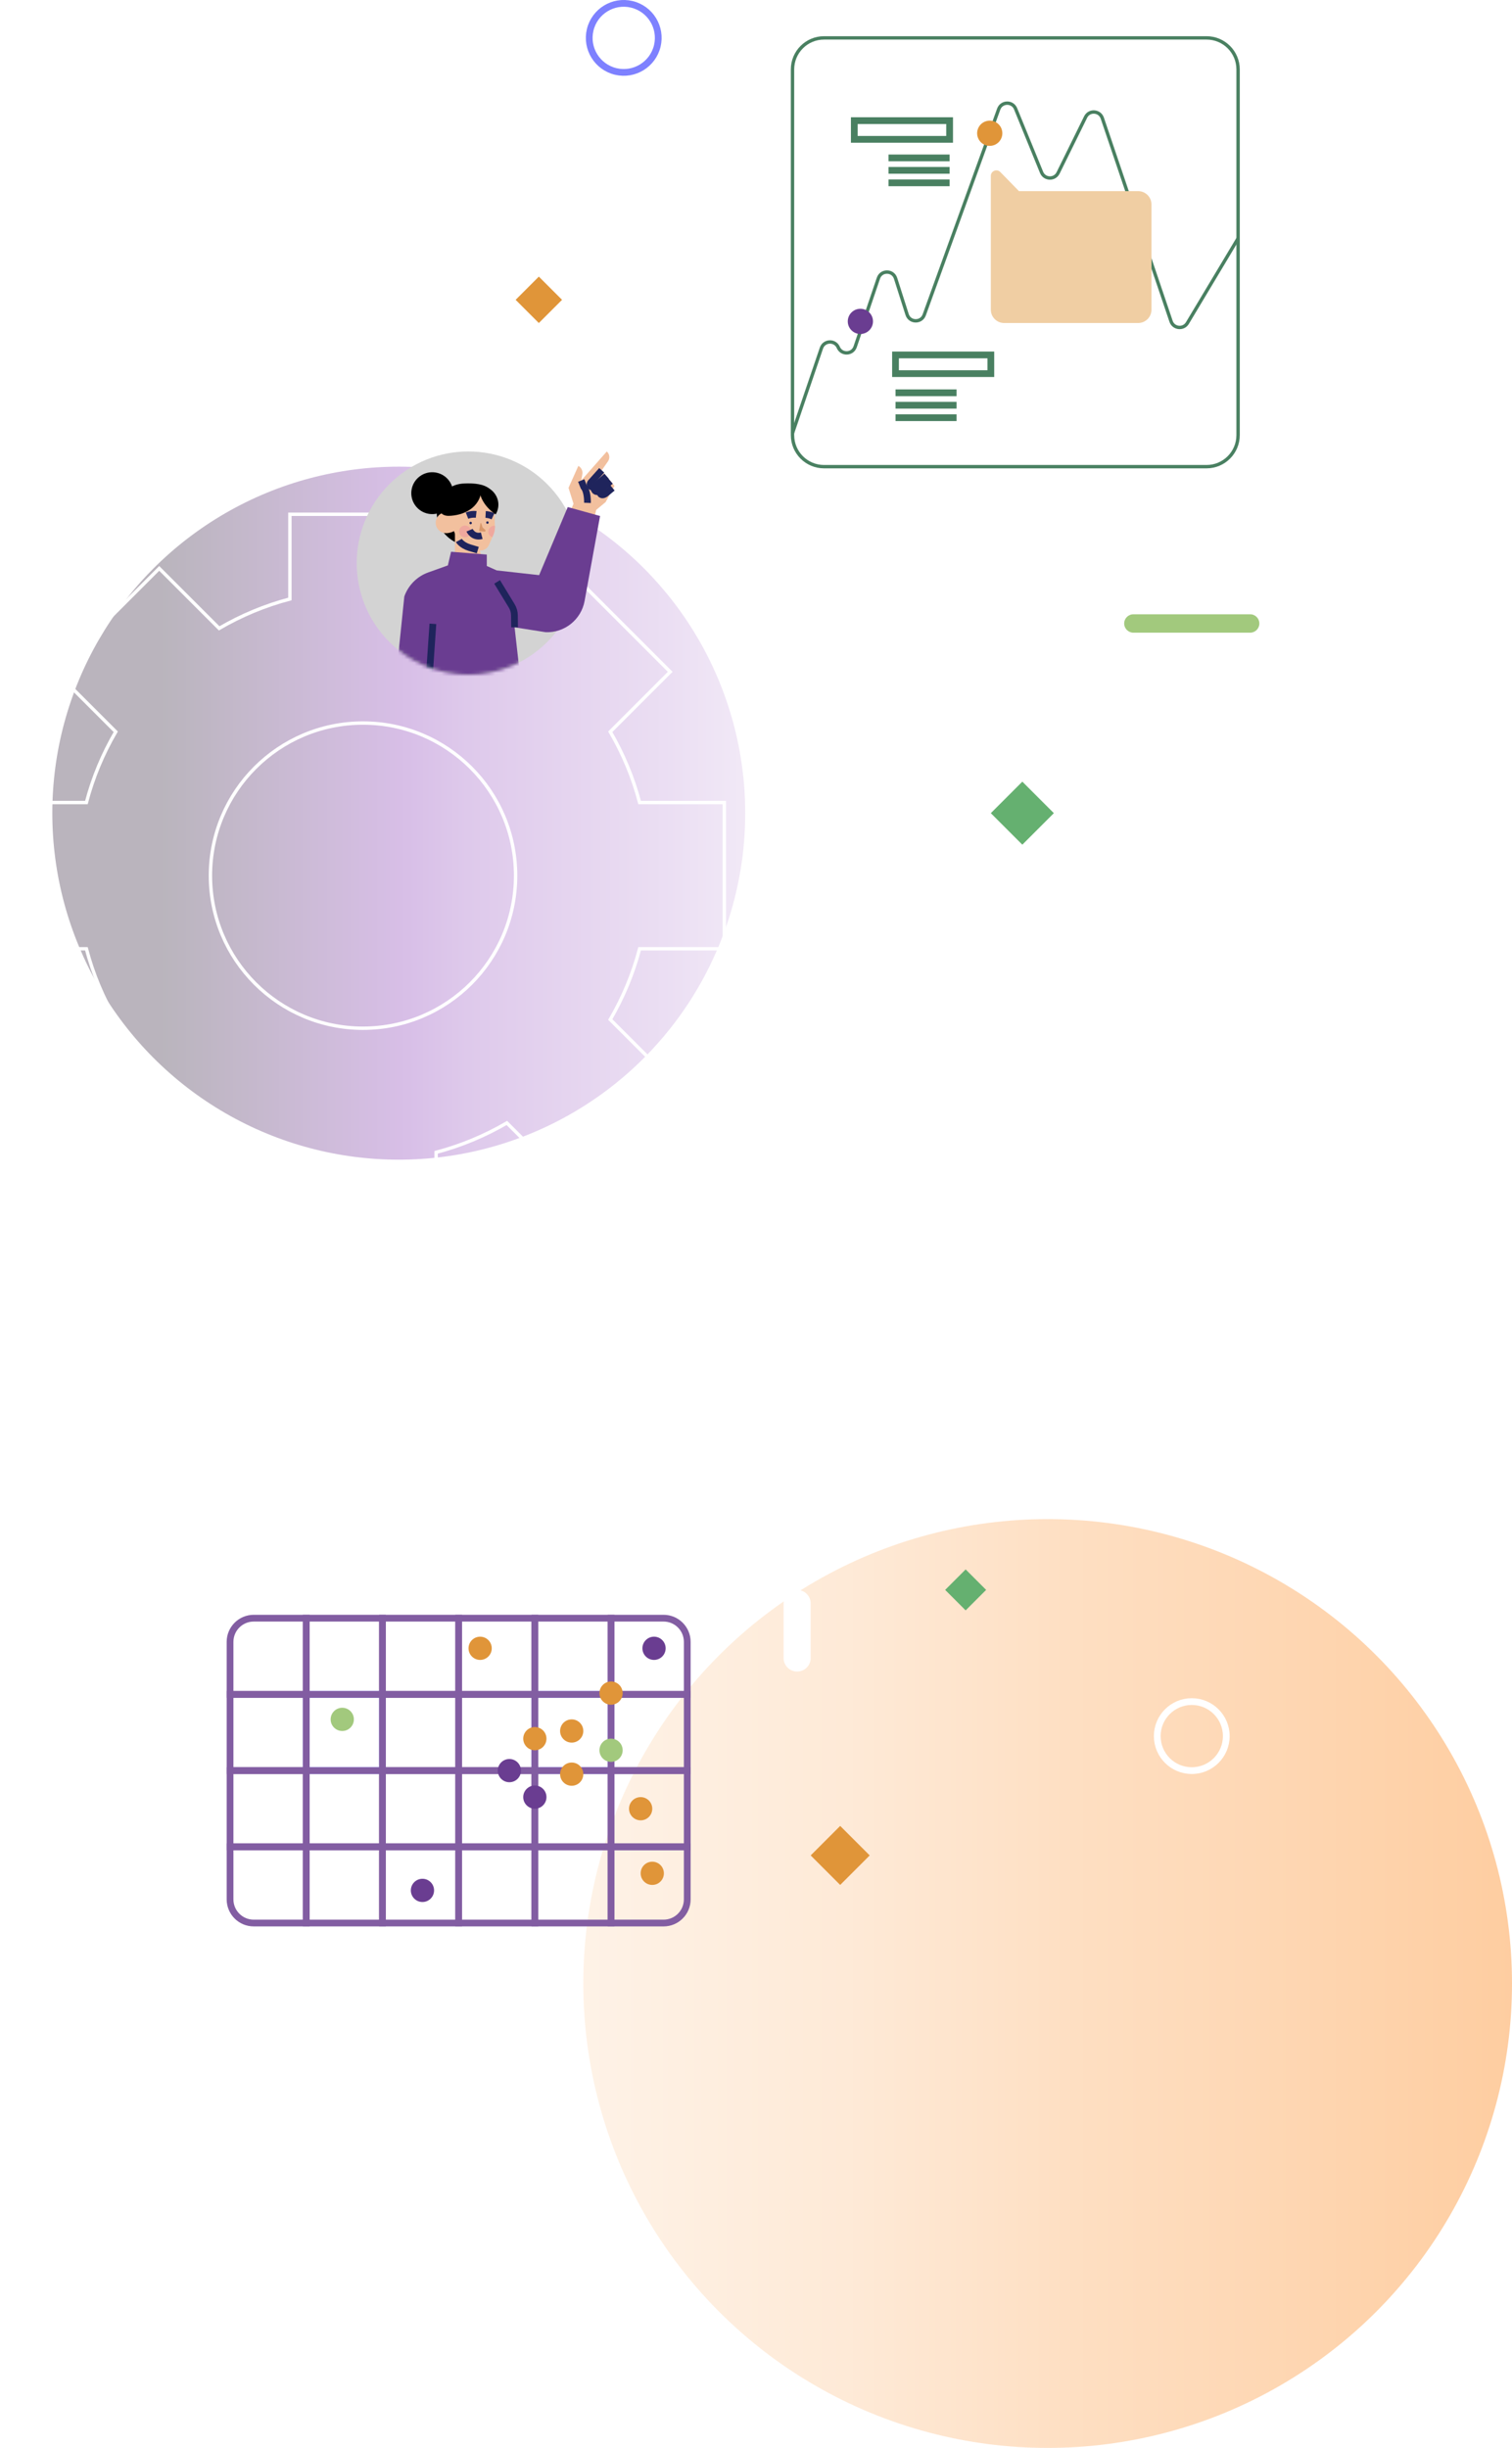
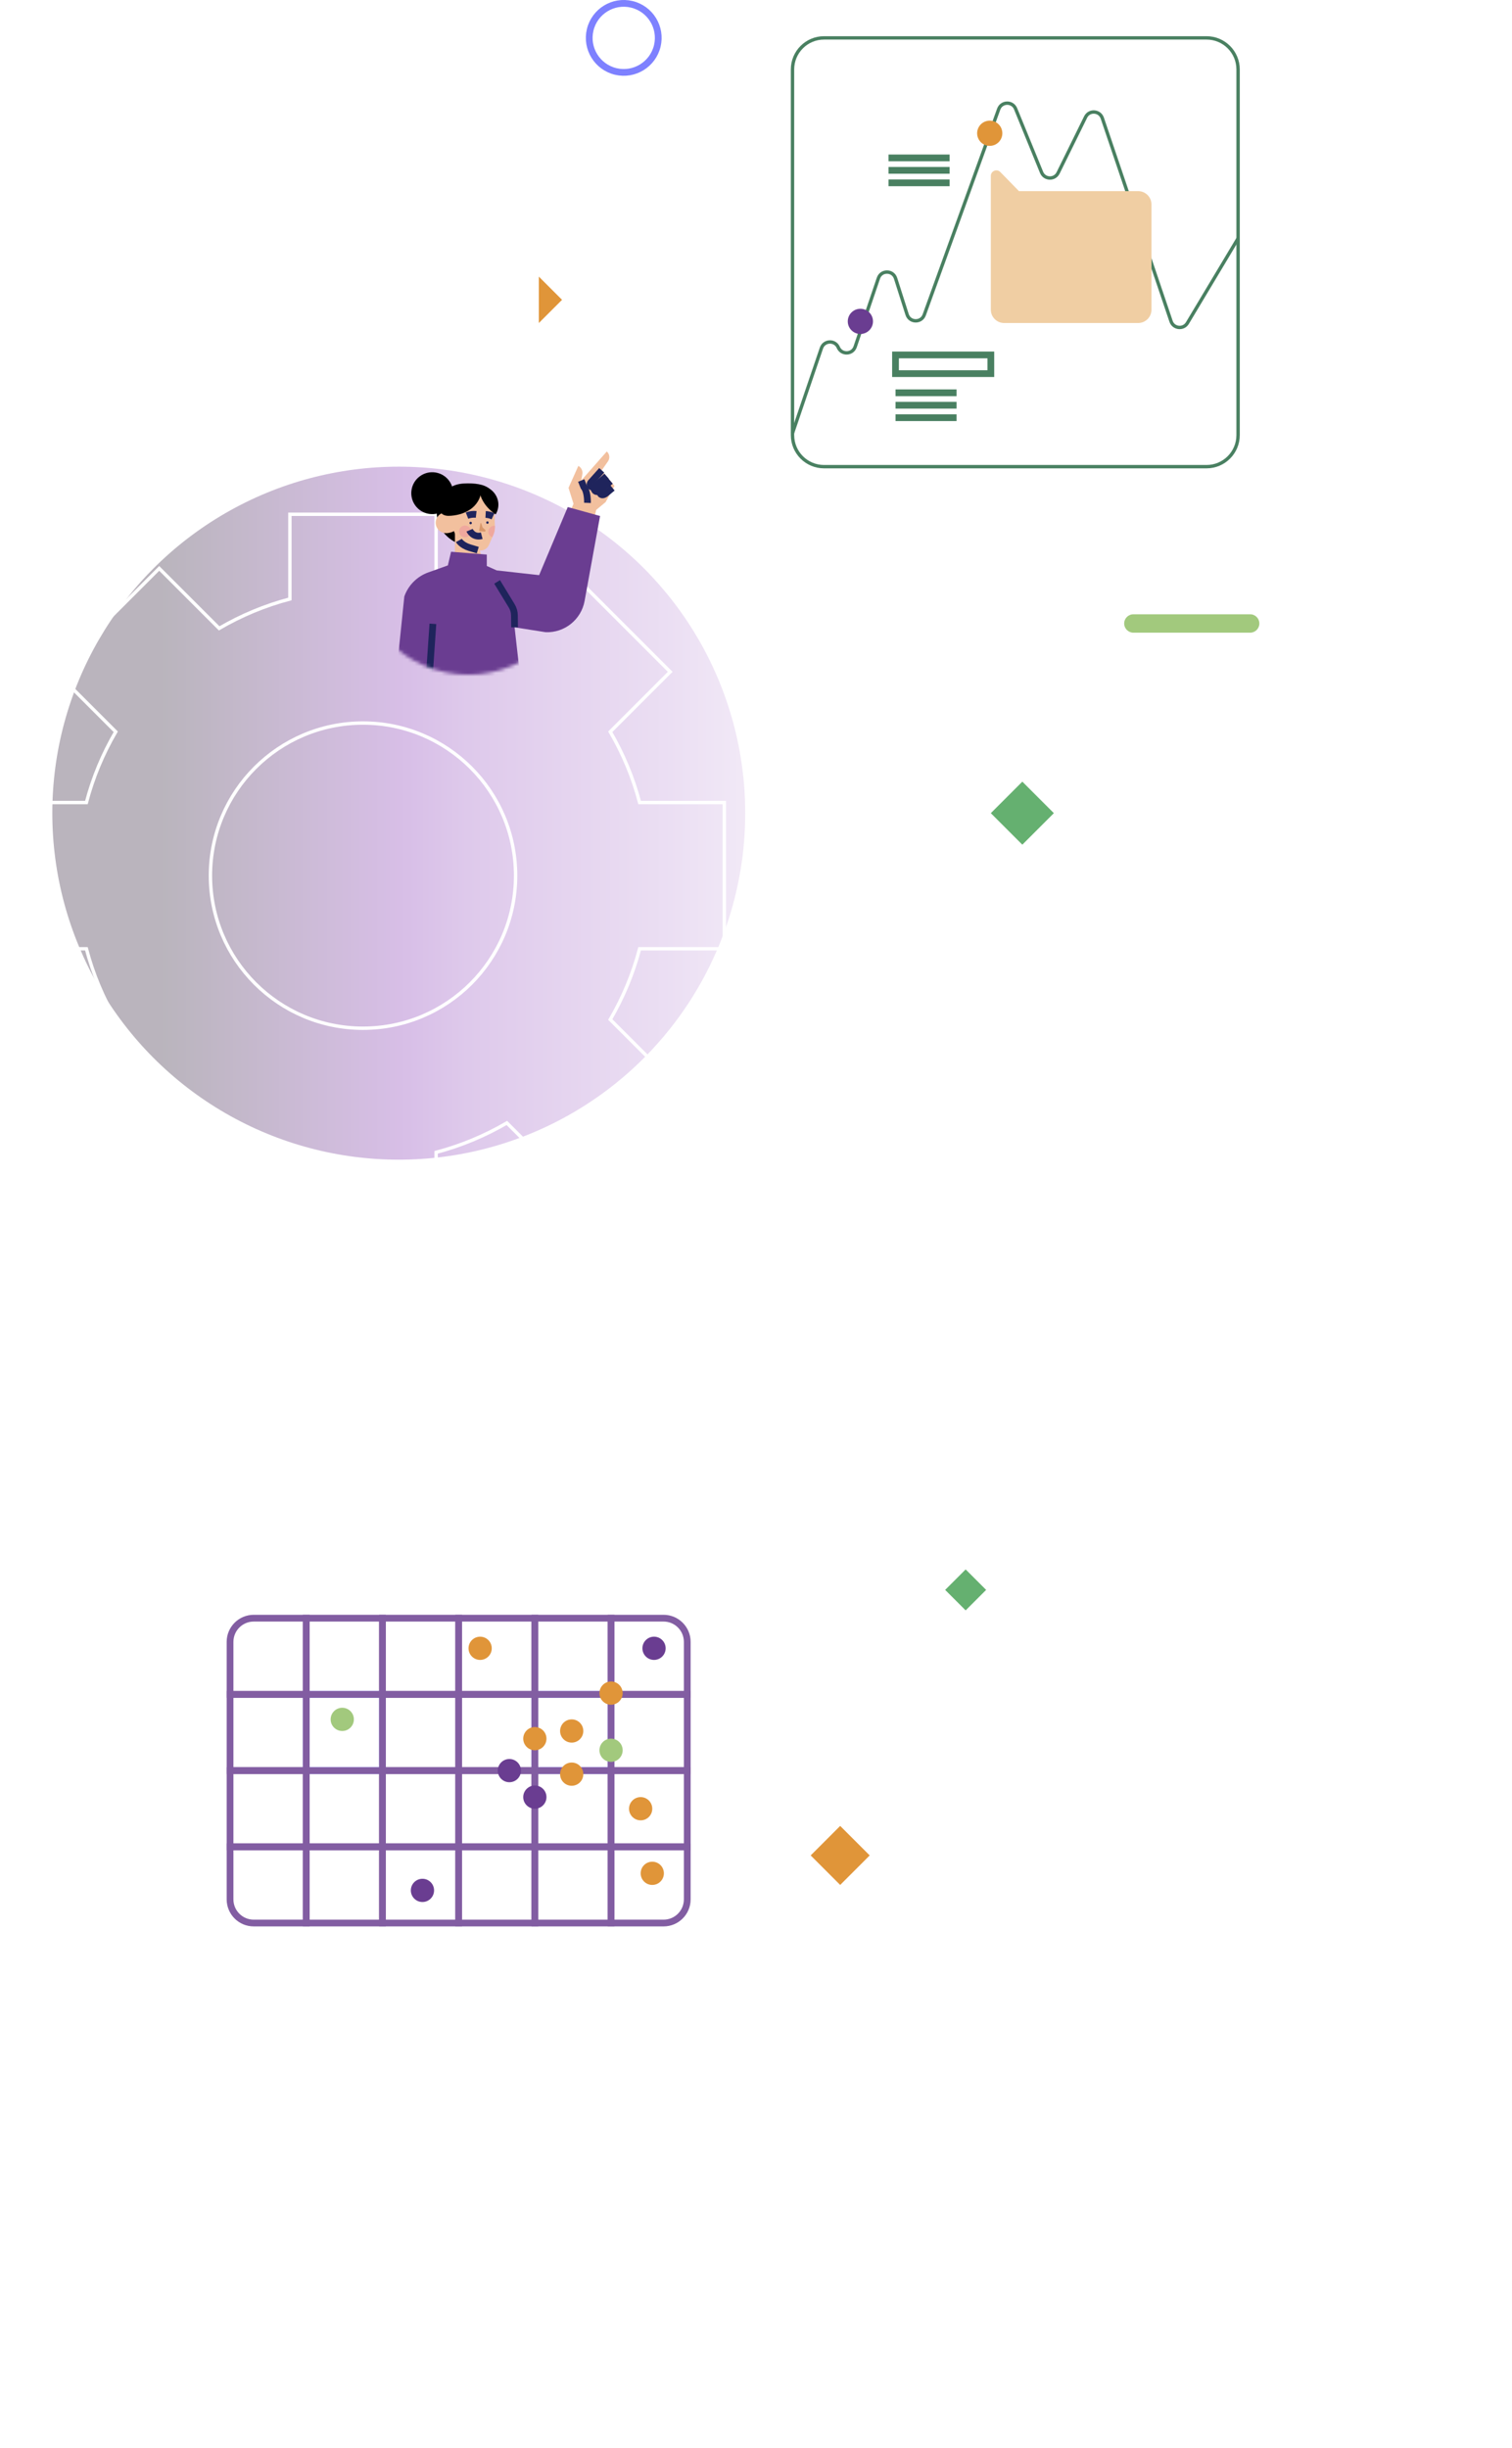
<svg xmlns="http://www.w3.org/2000/svg" fill="none" viewBox="-39.27 82.18 447.93 725.09">
  <g filter="url(#filter0_f_0_1)">
    <circle cx="78.865" cy="323.045" r="102.637" fill="url(#paint0_linear_0_1)" fill-opacity="0.3" />
  </g>
  <g filter="url(#filter1_f_0_1)">
-     <circle cx="137.562" cy="137.562" r="137.562" transform="matrix(-1 0 0 1 408.66 532.146)" fill="url(#paint1_linear_0_1)" fill-opacity="0.5" />
-   </g>
+     </g>
  <path d="M-38.771 363.211V319.894H-13.676C-11.718 312.454 -8.761 305.423 -4.978 298.935L-22.736 281.177L7.896 250.545L25.654 268.303C32.142 264.52 39.173 261.563 46.612 259.605V234.51H89.93V259.605C97.369 261.563 104.4 264.52 110.888 268.303L128.646 250.545L159.278 281.177L141.52 298.935C145.303 305.423 148.26 312.454 150.218 319.894H175.313V363.211H150.218C148.26 370.651 145.303 377.681 141.52 384.169L159.278 401.927L128.646 432.559L110.888 414.801C104.4 418.584 97.369 421.541 89.93 423.507V448.603H46.612V423.507C39.173 421.549 32.142 418.592 25.654 414.801L7.896 432.559L-22.736 401.927L-4.978 384.169C-8.761 377.681 -11.718 370.651 -13.676 363.211H-38.771ZM68.271 386.749C93.233 386.749 113.476 366.514 113.476 341.544C113.476 316.575 93.24 296.348 68.271 296.348C43.301 296.348 23.066 316.583 23.066 341.544C23.066 366.506 43.301 386.749 68.271 386.749Z" stroke="white" stroke-miterlimit="10" />
-   <path d="M213.815 117.914H242.051V123.451H213.815V117.914Z" stroke="#498061" stroke-width="2" stroke-miterlimit="10" />
  <path d="M226.026 187.316H254.262V192.854H226.026V187.316Z" stroke="#498061" stroke-width="2" stroke-miterlimit="10" />
  <path d="M242.051 128.951H223.963" stroke="#498061" stroke-width="2" stroke-miterlimit="10" />
  <path d="M242.051 132.64H223.963" stroke="#498061" stroke-width="2" stroke-miterlimit="10" />
  <path d="M242.051 136.332H223.963" stroke="#498061" stroke-width="2" stroke-miterlimit="10" />
  <path d="M244.113 198.523H226.03" stroke="#498061" stroke-width="2" stroke-miterlimit="10" />
  <path d="M244.113 202.212H226.03" stroke="#498061" stroke-width="2" stroke-miterlimit="10" />
  <path d="M244.113 205.904H226.03" stroke="#498061" stroke-width="2" stroke-miterlimit="10" />
  <path d="M204.854 93.403H318.173C323.332 93.403 327.515 97.586 327.515 102.745V211.066C327.515 216.226 323.332 220.408 318.173 220.408H204.854C199.694 220.408 195.512 216.226 195.512 211.066V102.745C195.512 97.586 199.694 93.403 204.854 93.403Z" stroke="#498061" stroke-miterlimit="10" />
  <path d="M327.515 152.795L312.495 177.876C311.321 179.836 308.389 179.522 307.657 177.359L287.287 117.178C286.522 114.916 283.399 114.709 282.345 116.851L274.186 133.413C273.165 135.485 270.175 135.382 269.298 133.244L261.602 114.403C260.676 112.133 257.434 112.199 256.599 114.503L234.537 175.448C233.664 177.855 230.24 177.789 229.463 175.349L226.047 164.635C225.261 162.17 221.784 162.137 220.957 164.589L214.075 184.889C213.286 187.213 210.052 187.346 209.076 185.092C208.104 182.842 204.866 182.971 204.076 185.295L195.512 210.466" stroke="#498061" stroke-miterlimit="10" />
  <path d="M252.502 125.1C250.598 124.307 249.699 122.12 250.492 120.217C251.286 118.313 253.472 117.413 255.376 118.207C257.279 119 258.179 121.187 257.385 123.09C256.592 124.994 254.405 125.894 252.502 125.1Z" fill="#E09539" />
  <path d="M215.618 181.109C213.556 181.109 211.884 179.437 211.884 177.375C211.884 175.312 213.556 173.641 215.618 173.641C217.681 173.641 219.353 175.312 219.353 177.375C219.353 179.437 217.681 181.109 215.618 181.109Z" fill="#6A3D91" />
  <path d="M257.078 133.14L262.599 138.793H297.903C300.087 138.793 301.856 140.562 301.856 142.746V173.908C301.856 176.091 300.087 177.861 297.903 177.861H258.216C256.032 177.861 254.262 176.091 254.262 173.908V134.285C254.262 132.813 256.049 132.085 257.078 133.14Z" fill="#F0CEA3" />
-   <path d="M122.845 272.342C135.756 259.431 135.756 238.499 122.845 225.588C109.934 212.678 89.002 212.678 76.092 225.588C63.181 238.499 63.181 259.431 76.091 272.342C89.002 285.252 109.934 285.252 122.845 272.342Z" fill="#D3D3D3" />
  <mask id="mask0_0_1" style="mask-type:luminance" maskUnits="userSpaceOnUse" x="66" y="211" width="80" height="72">
    <path d="M138.237 263.972C138.237 261.846 147.263 222.322 145.205 218.63C133.607 197.824 127.063 230.754 127.063 230.754C121.147 221.808 110.997 215.906 99.468 215.906C81.21 215.906 66.408 230.708 66.408 248.966C66.408 267.224 81.21 282.026 99.468 282.026C108.774 282.026 117.184 278.18 123.19 271.99C123.19 271.99 138.236 272.923 138.236 263.972H138.237Z" fill="white" />
  </mask>
  <g mask="url(#mask0_0_1)">
    <path d="M95.979 242.973C96.149 242.973 88.713 240.134 90.359 231.62C90.359 231.62 91.722 225.705 98.136 225.398C104.55 225.091 109.506 226.668 106.782 235.865L95.979 242.973Z" fill="black" />
    <path d="M107.874 251.138L104.118 249.889L103.015 245.696L100.93 237.755H95.508V248.909L92.551 249.964C93.861 251.618 97.752 256.659 104.532 255.641C107.743 255.16 108.308 253.275 107.873 251.137L107.874 251.138Z" fill="#F2C09E" />
    <path d="M107.349 238.393C107.333 239.194 107.158 239.986 106.835 240.72L106.579 241.302L106.52 241.439L105.563 243.619C105.007 244.885 103.592 245.537 102.268 245.136L99.857 244.404C97.994 243.838 96.476 242.478 95.708 240.688L95.209 239.523L94.327 237.464L94.117 234.146L94.058 233.245C93.868 230.233 95.876 227.519 98.813 226.819L99.533 226.649C101.575 226.163 103.724 226.743 105.244 228.189C106.424 229.313 107.113 230.854 107.165 232.482L107.34 237.92L107.344 238.064C107.349 238.175 107.349 238.284 107.344 238.393H107.349Z" fill="#F2C09E" />
    <path d="M97.003 237.34C96.87 239.043 94.356 240.234 92.655 240.099C90.953 239.964 89.68 238.476 89.814 236.773C89.948 235.07 91.437 233.799 93.141 233.933C94.844 234.066 97.139 235.636 97.005 237.339L97.003 237.34Z" fill="#F2C09E" />
    <path d="M96.669 242.268C96.669 242.268 97.446 243.67 99.857 244.401L102.27 245.133" stroke="#1F245C" stroke-width="2" stroke-miterlimit="10" />
    <path d="M100.159 237.463C100.362 237.463 100.526 237.299 100.526 237.097C100.526 236.895 100.362 236.73 100.159 236.73C99.957 236.73 99.793 236.895 99.793 237.097C99.793 237.299 99.957 237.463 100.159 237.463Z" fill="#1F245C" />
    <path d="M105.128 237.334C105.331 237.334 105.495 237.17 105.495 236.967C105.495 236.765 105.331 236.601 105.128 236.601C104.926 236.601 104.762 236.765 104.762 236.967C104.762 237.17 104.926 237.334 105.128 237.334Z" fill="#1F245C" />
    <path d="M98.888 241.284C99.825 241.061 100.404 240.121 100.182 239.184C99.959 238.247 99.019 237.668 98.082 237.89C97.145 238.113 96.566 239.053 96.788 239.99C97.011 240.927 97.951 241.506 98.888 241.284Z" fill="#EFA89E" />
    <path d="M107.348 238.393C107.332 239.194 107.158 239.985 106.835 240.72L106.579 241.301C105.892 241.067 105.399 240.417 105.399 239.652C105.399 238.689 106.179 237.908 107.143 237.908C107.21 237.908 107.276 237.913 107.341 237.92L107.345 238.064C107.35 238.174 107.35 238.283 107.345 238.393H107.348Z" fill="#EFA89E" />
    <path d="M104.465 239.11L103.687 238.414L103.291 237.169C103.255 237.055 103.09 237.065 103.069 237.183L102.688 239.243C102.663 239.373 102.756 239.497 102.888 239.51L104.222 239.651C104.52 239.683 104.686 239.315 104.465 239.112V239.11Z" fill="#D8976A" />
    <path d="M99.837 239.232C99.837 239.232 100.83 241.545 103.442 240.86" stroke="#1F245C" stroke-width="2" stroke-miterlimit="10" />
    <path d="M99.082 234.913C99.939 234.573 100.881 234.449 101.797 234.554" stroke="#1F245C" stroke-width="2" stroke-miterlimit="10" />
    <path d="M104.596 234.563C105.351 234.603 106.097 234.786 106.783 235.105" stroke="#1F245C" stroke-width="2" stroke-miterlimit="10" />
    <path d="M103.267 226.549C103.558 228.815 102.429 231.121 100.68 232.59C98.93 234.059 96.638 234.766 94.36 234.949C93.797 234.994 93.224 235.009 92.676 234.874C92.128 234.738 91.603 234.437 91.296 233.963C91.607 231.934 92.09 230.048 92.88 228.153C95.937 226.23 99.765 225.669 103.267 226.549Z" fill="black" />
    <path d="M107.575 234.55C106.25 233.66 105.069 232.539 104.188 231.207C103.307 229.876 102.731 228.33 102.617 226.737C103.193 226.47 103.913 226.307 104.534 226.447C105.154 226.585 105.728 226.893 106.227 227.284C107.292 228.118 108.039 229.347 108.289 230.676C108.539 232.005 108.263 233.387 107.574 234.55H107.575Z" fill="black" />
    <path d="M94.905 229.242C95.447 225.858 93.143 222.676 89.76 222.134C86.376 221.592 83.194 223.895 82.652 227.279C82.11 230.662 84.414 233.845 87.797 234.387C91.181 234.928 94.363 232.625 94.905 229.242Z" fill="black" />
    <path d="M129.155 234.903L130.636 231.405L129.155 226.677L132.061 220.183C132.945 220.659 133.424 221.649 133.248 222.637L132.915 224.513L140.492 215.91C141.336 216.656 141.486 217.917 140.84 218.841L138.984 221.494L142.77 226.108L140.149 230.893L137.358 233.214L136.276 237.755L129.155 234.903Z" fill="#F2C09E" />
    <path d="M134.764 231.136C134.764 231.136 134.889 227.854 133.686 226.426L132.915 224.512" stroke="#1F245C" stroke-width="2" stroke-miterlimit="10" />
    <path d="M138.986 221.492L135.764 225.082C135.469 225.412 135.473 225.912 135.776 226.235C136.089 226.568 136.609 226.597 136.955 226.299" stroke="#1F245C" stroke-width="2" stroke-miterlimit="10" />
    <path d="M142.176 226.706L140.239 228.318C139.804 228.694 139.171 228.956 138.723 228.601C138.434 228.287 138.204 227.762 138.739 227.214" stroke="#1F245C" stroke-width="2" stroke-miterlimit="10" />
    <path d="M140.452 223.244L137.039 226.226C136.654 226.557 136.62 227.142 136.965 227.516C137.289 227.866 137.83 227.903 138.198 227.599L141.614 224.699" stroke="#1F245C" stroke-width="2" stroke-miterlimit="10" />
    <path d="M128.928 232.372L120.446 252.539L107.874 251.137L104.939 249.822L104.936 246.448L94.357 245.613L93.406 249.659L87.608 251.731C84.29 252.917 81.682 255.535 80.51 258.856L76.883 294.051L116.212 294.922L113.178 267.994L122.366 269.439C127.986 269.663 132.913 265.714 133.919 260.18L138.498 235.023L128.931 232.372H128.928Z" fill="#6A3D91" />
    <path d="M88.974 266.963L87.108 294.278" stroke="#1F245C" stroke-width="2" stroke-miterlimit="10" />
    <path d="M108.002 254.544L112.327 261.64C112.841 262.482 113.118 263.446 113.13 264.432L113.175 267.994" stroke="#1F245C" stroke-width="2" stroke-miterlimit="10" />
  </g>
  <path d="M263.597 332.38L254.262 323.045L263.597 313.709L272.933 323.045L263.597 332.38Z" fill="#65B070" />
  <path d="M246.802 559.184L240.735 553.117L246.802 547.05L252.869 553.117L246.802 559.184Z" fill="#65B070" />
-   <path d="M120.361 177.86L113.487 170.986L120.361 164.112L127.236 170.986L120.361 177.86Z" fill="#E09539" />
+   <path d="M120.361 177.86L120.361 164.112L127.236 170.986L120.361 177.86Z" fill="#E09539" />
  <path d="M209.635 640.506L200.895 631.766L209.635 623.025L218.375 631.766L209.635 640.506Z" fill="#E09539" />
  <path d="M143.143 103.349C137.651 102.041 134.258 96.529 135.565 91.036C136.873 85.543 142.386 82.15 147.879 83.458C153.371 84.765 156.764 90.278 155.457 95.771C154.149 101.264 148.636 104.657 143.143 103.349Z" stroke="#7E81FF" stroke-width="2" stroke-miterlimit="10" />
  <path d="M296.494 264.133H331.089C332.593 264.133 333.814 265.354 333.814 266.858C333.814 268.362 332.593 269.583 331.089 269.583H296.494C294.99 269.583 293.769 268.362 293.769 266.858C293.769 265.354 294.99 264.133 296.494 264.133Z" fill="#A2C97D" />
  <path d="M141.755 606.646H164.328V629.219H141.755V606.646Z" stroke="#825DA2" stroke-width="2" stroke-miterlimit="10" />
  <path d="M119.18 584.067H141.754V606.641H119.18V584.067Z" stroke="#7E81FF" stroke-width="2" stroke-miterlimit="10" />
  <path d="M51.456 584.067H74.029V606.641H51.456V584.067Z" stroke="#7E81FF" stroke-width="2" stroke-miterlimit="10" />
  <path d="M157.316 561.494H141.755V584.068H164.328V568.506C164.328 564.634 161.184 561.494 157.316 561.494Z" stroke="#825DA2" stroke-width="2" stroke-miterlimit="10" />
  <path d="M141.755 584.067H164.328V606.641H141.755V584.067Z" stroke="#825DA2" stroke-width="2" stroke-miterlimit="10" />
  <path d="M164.328 629.221H141.755V651.794H157.316C161.189 651.794 164.328 648.65 164.328 644.782V629.221Z" stroke="#825DA2" stroke-width="2" stroke-miterlimit="10" />
  <path d="M119.181 561.494H141.755V584.068H119.181V561.494Z" stroke="#825DA2" stroke-width="2" stroke-miterlimit="10" />
  <path d="M119.181 606.646H141.755V629.219H119.181V606.646Z" stroke="#825DA2" stroke-width="2" stroke-miterlimit="10" />
  <path d="M119.181 629.221H141.755V651.794H119.181V629.221Z" stroke="#825DA2" stroke-width="2" stroke-miterlimit="10" />
  <path d="M96.608 561.494H119.182V584.068H96.608V561.494Z" stroke="#825DA2" stroke-width="2" stroke-miterlimit="10" />
  <path d="M96.608 584.067H119.182V606.641H96.608V584.067Z" stroke="#825DA2" stroke-width="2" stroke-miterlimit="10" />
  <path d="M96.608 606.646H119.182V629.219H96.608V606.646Z" stroke="#825DA2" stroke-width="2" stroke-miterlimit="10" />
  <path d="M96.608 629.221H119.182V651.794H96.608V629.221Z" stroke="#825DA2" stroke-width="2" stroke-miterlimit="10" />
  <path d="M74.035 561.494H96.608V584.068H74.035V561.494Z" stroke="#825DA2" stroke-width="2" stroke-miterlimit="10" />
  <path d="M74.035 584.067H96.608V606.641H74.035V584.067Z" stroke="#825DA2" stroke-width="2" stroke-miterlimit="10" />
  <path d="M74.035 606.646H96.608V629.219H74.035V606.646Z" stroke="#825DA2" stroke-width="2" stroke-miterlimit="10" />
  <path d="M74.035 629.221H96.608V651.794H74.035V629.221Z" stroke="#825DA2" stroke-width="2" stroke-miterlimit="10" />
  <path d="M51.456 561.494H74.029V584.068H51.456V561.494Z" stroke="#825DA2" stroke-width="2" stroke-miterlimit="10" />
  <path d="M51.456 606.646H74.029V629.219H51.456V606.646Z" stroke="#825DA2" stroke-width="2" stroke-miterlimit="10" />
  <path d="M51.456 629.221H74.029V651.794H51.456V629.221Z" stroke="#825DA2" stroke-width="2" stroke-miterlimit="10" />
  <path d="M51.455 561.494H35.894C32.021 561.494 28.881 564.639 28.881 568.506V584.068H51.455V561.494Z" stroke="#825DA2" stroke-width="2" stroke-miterlimit="10" />
  <path d="M28.881 584.067H51.455V606.641H28.881V584.067Z" stroke="#825DA2" stroke-width="2" stroke-miterlimit="10" />
  <path d="M28.881 606.646H51.455V629.219H28.881V606.646Z" stroke="#825DA2" stroke-width="2" stroke-miterlimit="10" />
  <path d="M51.455 629.221H28.881V644.782C28.881 648.655 32.026 651.794 35.894 651.794H51.455V629.221Z" stroke="#825DA2" stroke-width="2" stroke-miterlimit="10" />
  <path d="M141.755 587.132C139.854 587.132 138.314 585.591 138.314 583.691C138.314 581.79 139.854 580.25 141.755 580.25C143.655 580.25 145.195 581.79 145.195 583.691C145.195 585.591 143.655 587.132 141.755 587.132Z" fill="#E09539" />
  <path d="M130.096 598.348C128.196 598.348 126.656 596.808 126.656 594.908C126.656 593.007 128.196 591.467 130.096 591.467C131.997 591.467 133.537 593.007 133.537 594.908C133.537 596.808 131.997 598.348 130.096 598.348Z" fill="#E09539" />
  <path d="M102.971 573.856C101.071 573.856 99.531 572.316 99.531 570.415C99.531 568.515 101.071 566.975 102.971 566.975C104.872 566.975 106.412 568.515 106.412 570.415C106.412 572.316 104.872 573.856 102.971 573.856Z" fill="#E09539" />
  <path d="M119.18 617.933C117.28 617.933 115.74 616.393 115.74 614.493C115.74 612.592 117.28 611.052 119.18 611.052C121.081 611.052 122.621 612.592 122.621 614.493C122.621 616.393 121.081 617.933 119.18 617.933Z" fill="#6A3D91" />
  <path d="M85.882 645.564C83.982 645.564 82.442 644.024 82.442 642.123C82.442 640.223 83.982 638.683 85.882 638.683C87.783 638.683 89.323 640.223 89.323 642.123C89.323 644.024 87.783 645.564 85.882 645.564Z" fill="#6A3D91" />
  <path d="M111.631 610.088C109.731 610.088 108.191 608.547 108.191 606.647C108.191 604.747 109.731 603.206 111.631 603.206C113.532 603.206 115.072 604.747 115.072 606.647C115.072 608.547 113.532 610.088 111.631 610.088Z" fill="#6A3D91" />
  <path d="M154.487 573.856C152.587 573.856 151.046 572.316 151.046 570.415C151.046 568.515 152.587 566.975 154.487 566.975C156.387 566.975 157.928 568.515 157.928 570.415C157.928 572.316 156.387 573.856 154.487 573.856Z" fill="#6A3D91" />
  <path d="M119.18 600.619C117.28 600.619 115.74 599.078 115.74 597.178C115.74 595.278 117.28 593.737 119.18 593.737C121.081 593.737 122.621 595.278 122.621 597.178C122.621 599.078 121.081 600.619 119.18 600.619Z" fill="#E09539" />
  <path d="M130.096 611.133C128.196 611.133 126.656 609.592 126.656 607.692C126.656 605.791 128.196 604.251 130.096 604.251C131.997 604.251 133.537 605.791 133.537 607.692C133.537 609.592 131.997 611.133 130.096 611.133Z" fill="#E09539" />
  <path d="M150.524 621.374C148.624 621.374 147.083 619.833 147.083 617.933C147.083 616.033 148.624 614.492 150.524 614.492C152.424 614.492 153.965 616.033 153.965 617.933C153.965 619.833 152.424 621.374 150.524 621.374Z" fill="#E09539" />
  <path d="M150.525 637.066C150.525 638.964 152.062 640.507 153.965 640.507C155.869 640.507 157.406 638.97 157.406 637.066C157.406 635.162 155.869 633.625 153.965 633.625C152.062 633.625 150.525 635.162 150.525 637.066Z" fill="#E09539" />
  <path d="M141.755 604.055C139.854 604.055 138.314 602.515 138.314 600.615C138.314 598.714 139.854 597.174 141.755 597.174C143.655 597.174 145.195 598.714 145.195 600.615C145.195 602.515 143.655 604.055 141.755 604.055Z" fill="#A2C97D" />
  <path d="M62.125 594.909C60.224 594.909 58.684 593.368 58.684 591.468C58.684 589.568 60.224 588.027 62.125 588.027C64.025 588.027 65.565 589.568 65.565 591.468C65.565 593.368 64.025 594.909 62.125 594.909Z" fill="#A2C97D" />
  <path d="M195.512 288.882L184.5 277.87L195.512 266.858L206.523 277.87L195.512 288.882Z" fill="white" />
  <path d="M313.792 586.197C319.438 586.197 324.015 590.775 324.015 596.421C324.015 602.067 319.438 606.645 313.792 606.645C308.146 606.645 303.568 602.067 303.568 596.421C303.568 590.775 308.146 586.197 313.792 586.197Z" stroke="white" stroke-width="2" stroke-miterlimit="10" />
  <path d="M32.895 194.097V210.258C32.895 212.477 31.097 214.271 28.882 214.271C26.667 214.271 24.869 212.473 24.869 210.258V194.097C24.869 191.879 26.667 190.085 28.882 190.085C31.097 190.085 32.895 191.882 32.895 194.097Z" fill="white" />
-   <path d="M200.895 557.13V573.291C200.895 575.509 199.097 577.303 196.882 577.303C194.667 577.303 192.869 575.506 192.869 573.291V557.13C192.869 554.911 194.667 553.117 196.882 553.117C199.097 553.117 200.895 554.915 200.895 557.13Z" fill="white" />
  <defs>
    <filter id="filter0_f_0_1" x="-243.771" y="0.408" width="645.273" height="645.273" filterUnits="userSpaceOnUse" color-interpolation-filters="sRGB">
      <feFlood flood-opacity="0" result="BackgroundImageFix" />
      <feBlend mode="normal" in="SourceGraphic" in2="BackgroundImageFix" result="shape" />
      <feGaussianBlur stdDeviation="110" result="effect1_foregroundBlur_0_1" />
    </filter>
    <filter id="filter1_f_0_1" x="-102.463" y="296.146" width="747.123" height="747.123" filterUnits="userSpaceOnUse" color-interpolation-filters="sRGB">
      <feFlood flood-opacity="0" result="BackgroundImageFix" />
      <feBlend mode="normal" in="SourceGraphic" in2="BackgroundImageFix" result="shape" />
      <feGaussianBlur stdDeviation="118" result="effect1_foregroundBlur_0_1" />
    </filter>
    <linearGradient id="paint0_linear_0_1" x1="8.194" y1="261.406" x2="213.467" y2="261.406" gradientUnits="userSpaceOnUse">
      <stop stop-color="#190823" />
      <stop offset="0.062" stop-color="#2A0E3B" />
      <stop offset="0.133" stop-color="#3F1558" />
      <stop offset="0.202" stop-color="#541C76" />
      <stop offset="0.275" stop-color="#692393" />
      <stop offset="0.355" stop-color="#7E2AB1" />
      <stop offset="0.444" stop-color="#934DBE" />
      <stop offset="0.584" stop-color="#A971CB" />
      <stop offset="0.731" stop-color="#BE94D8" />
      <stop offset="0.851" stop-color="#D4B8E5" />
      <stop offset="1" stop-color="#E5D4EF" />
    </linearGradient>
    <linearGradient id="paint1_linear_0_1" x1="-261.02" y1="0" x2="275.123" y2="0" gradientUnits="userSpaceOnUse">
      <stop stop-color="#331A03" />
      <stop offset="0.062" stop-color="#542B05" />
      <stop offset="0.133" stop-color="#7E4007" />
      <stop offset="0.202" stop-color="#A9560A" />
      <stop offset="0.275" stop-color="#D36B0C" />
      <stop offset="0.355" stop-color="#FD810F" />
      <stop offset="0.444" stop-color="#FD9637" />
      <stop offset="0.584" stop-color="#FEAB5F" />
      <stop offset="0.731" stop-color="#FEC087" />
      <stop offset="0.851" stop-color="#FED5AF" />
      <stop offset="1" stop-color="#FFE6CF" />
    </linearGradient>
  </defs>
</svg>